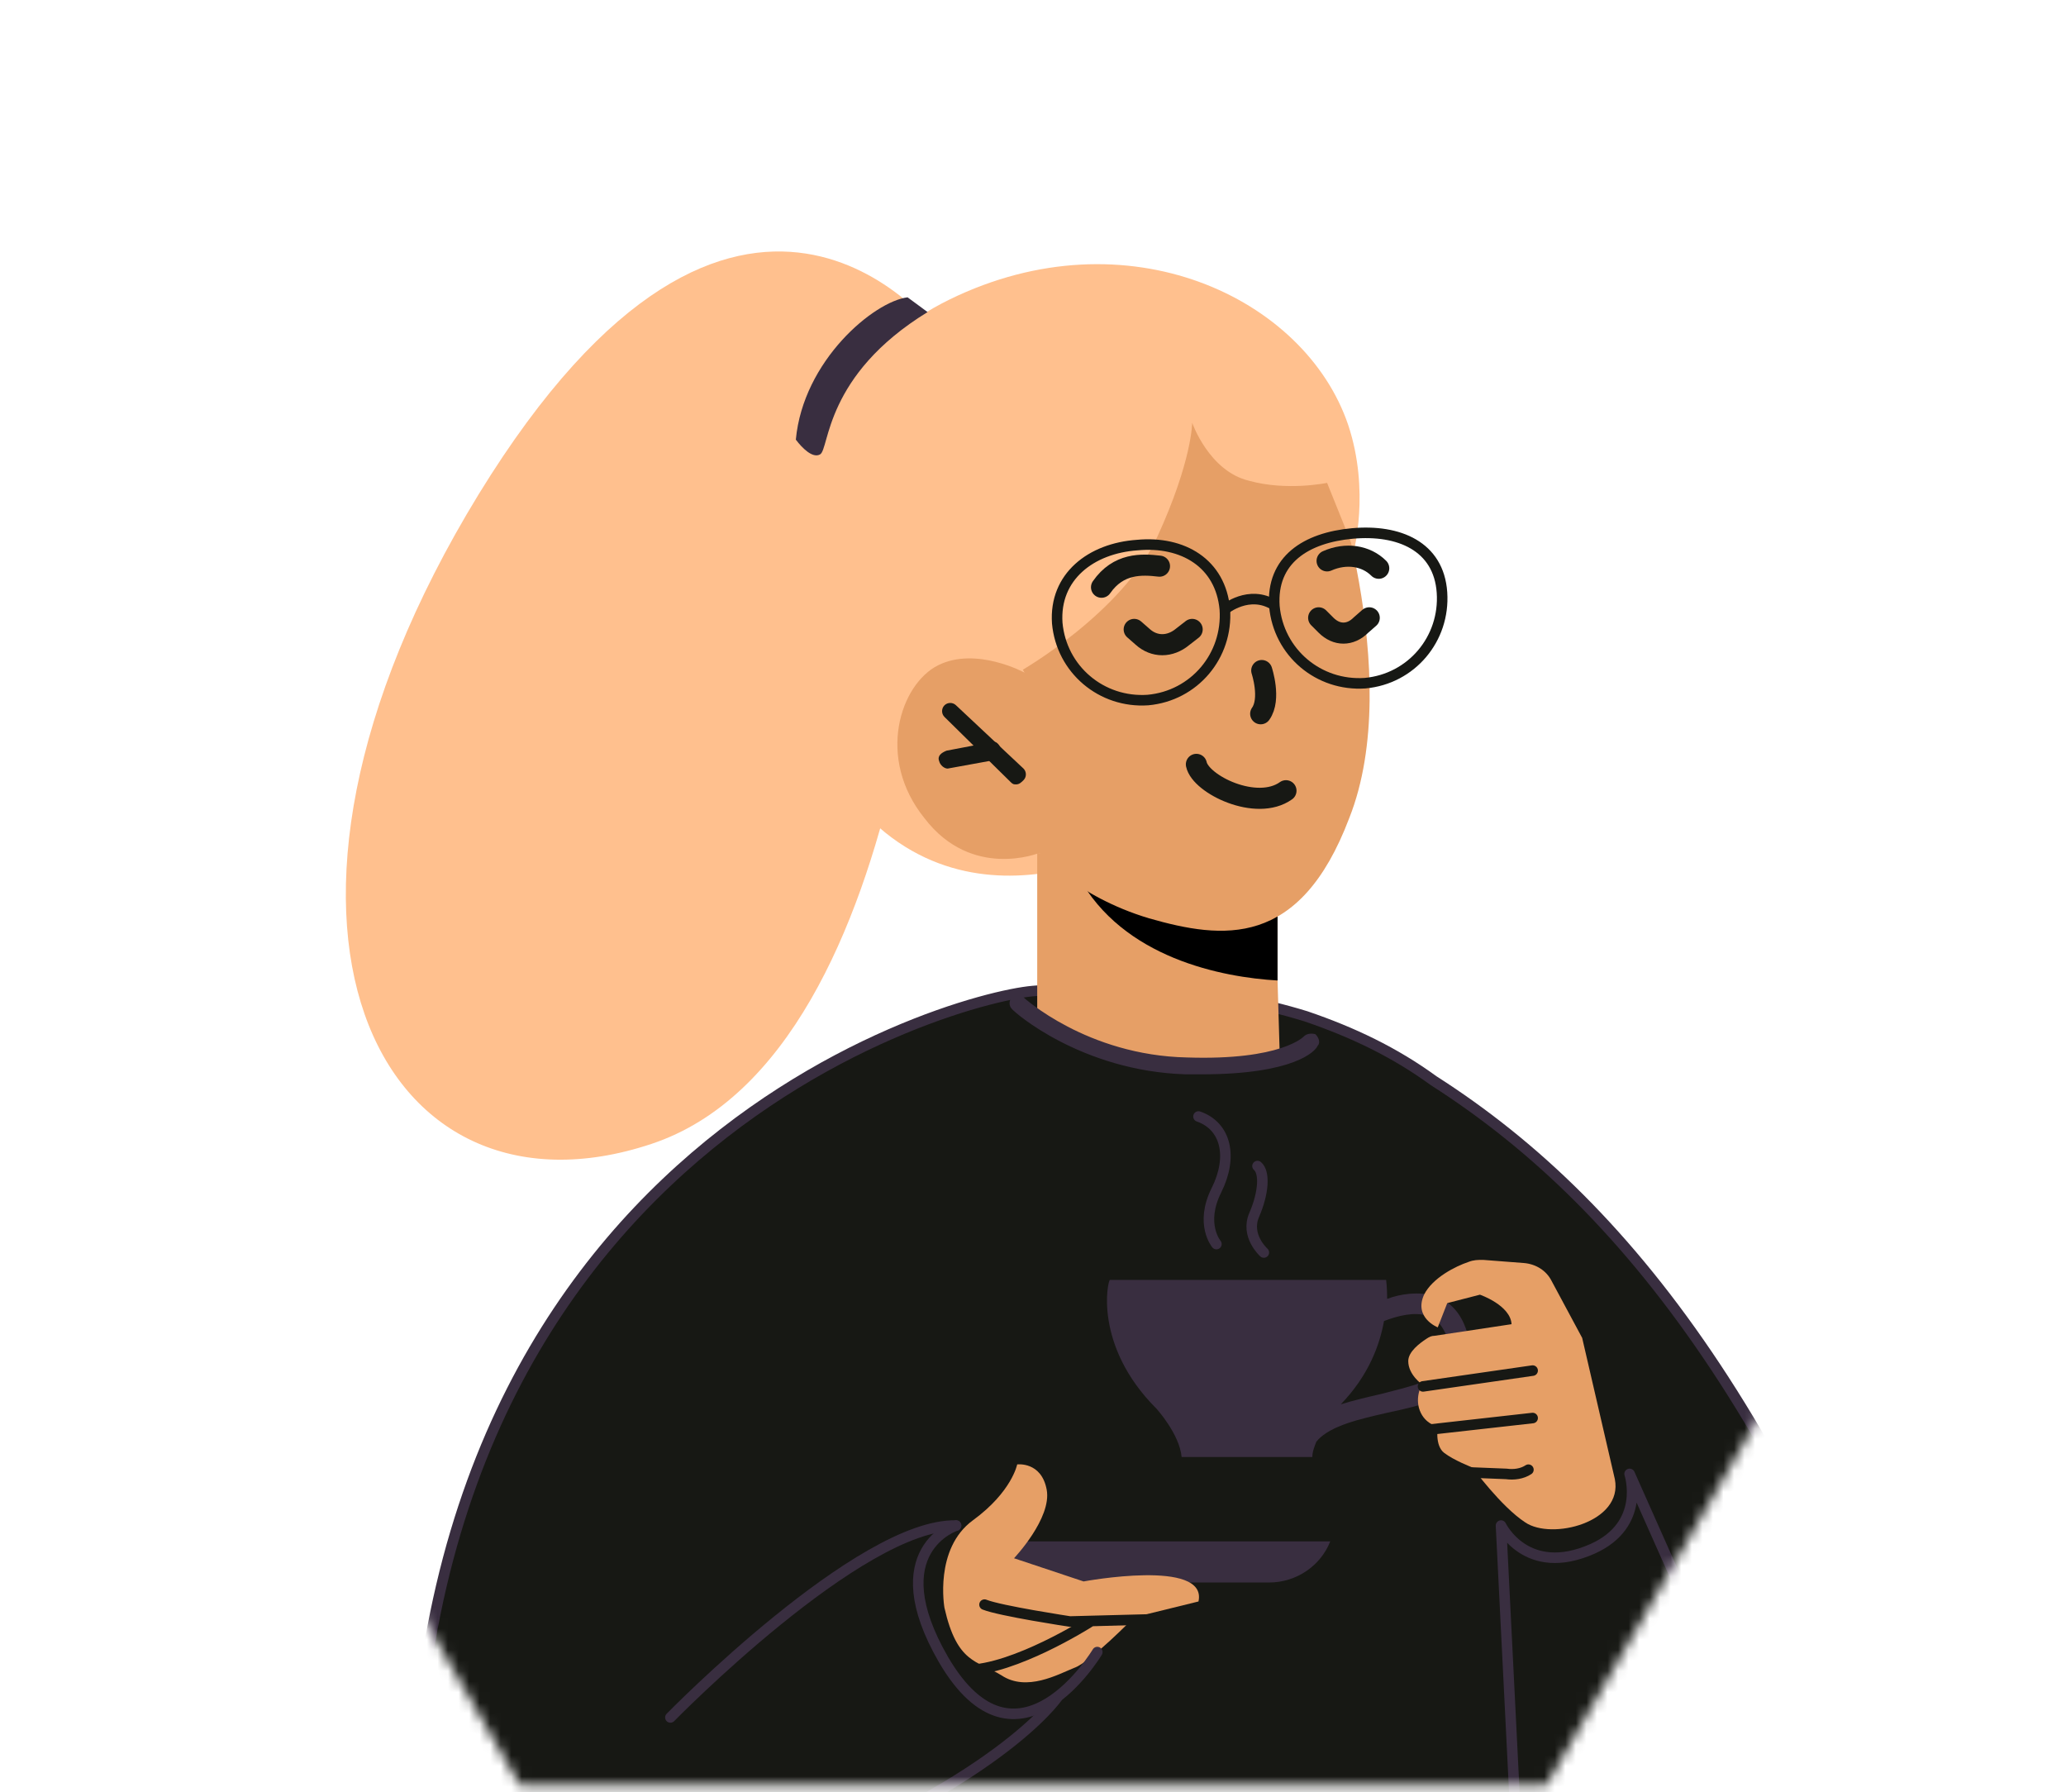
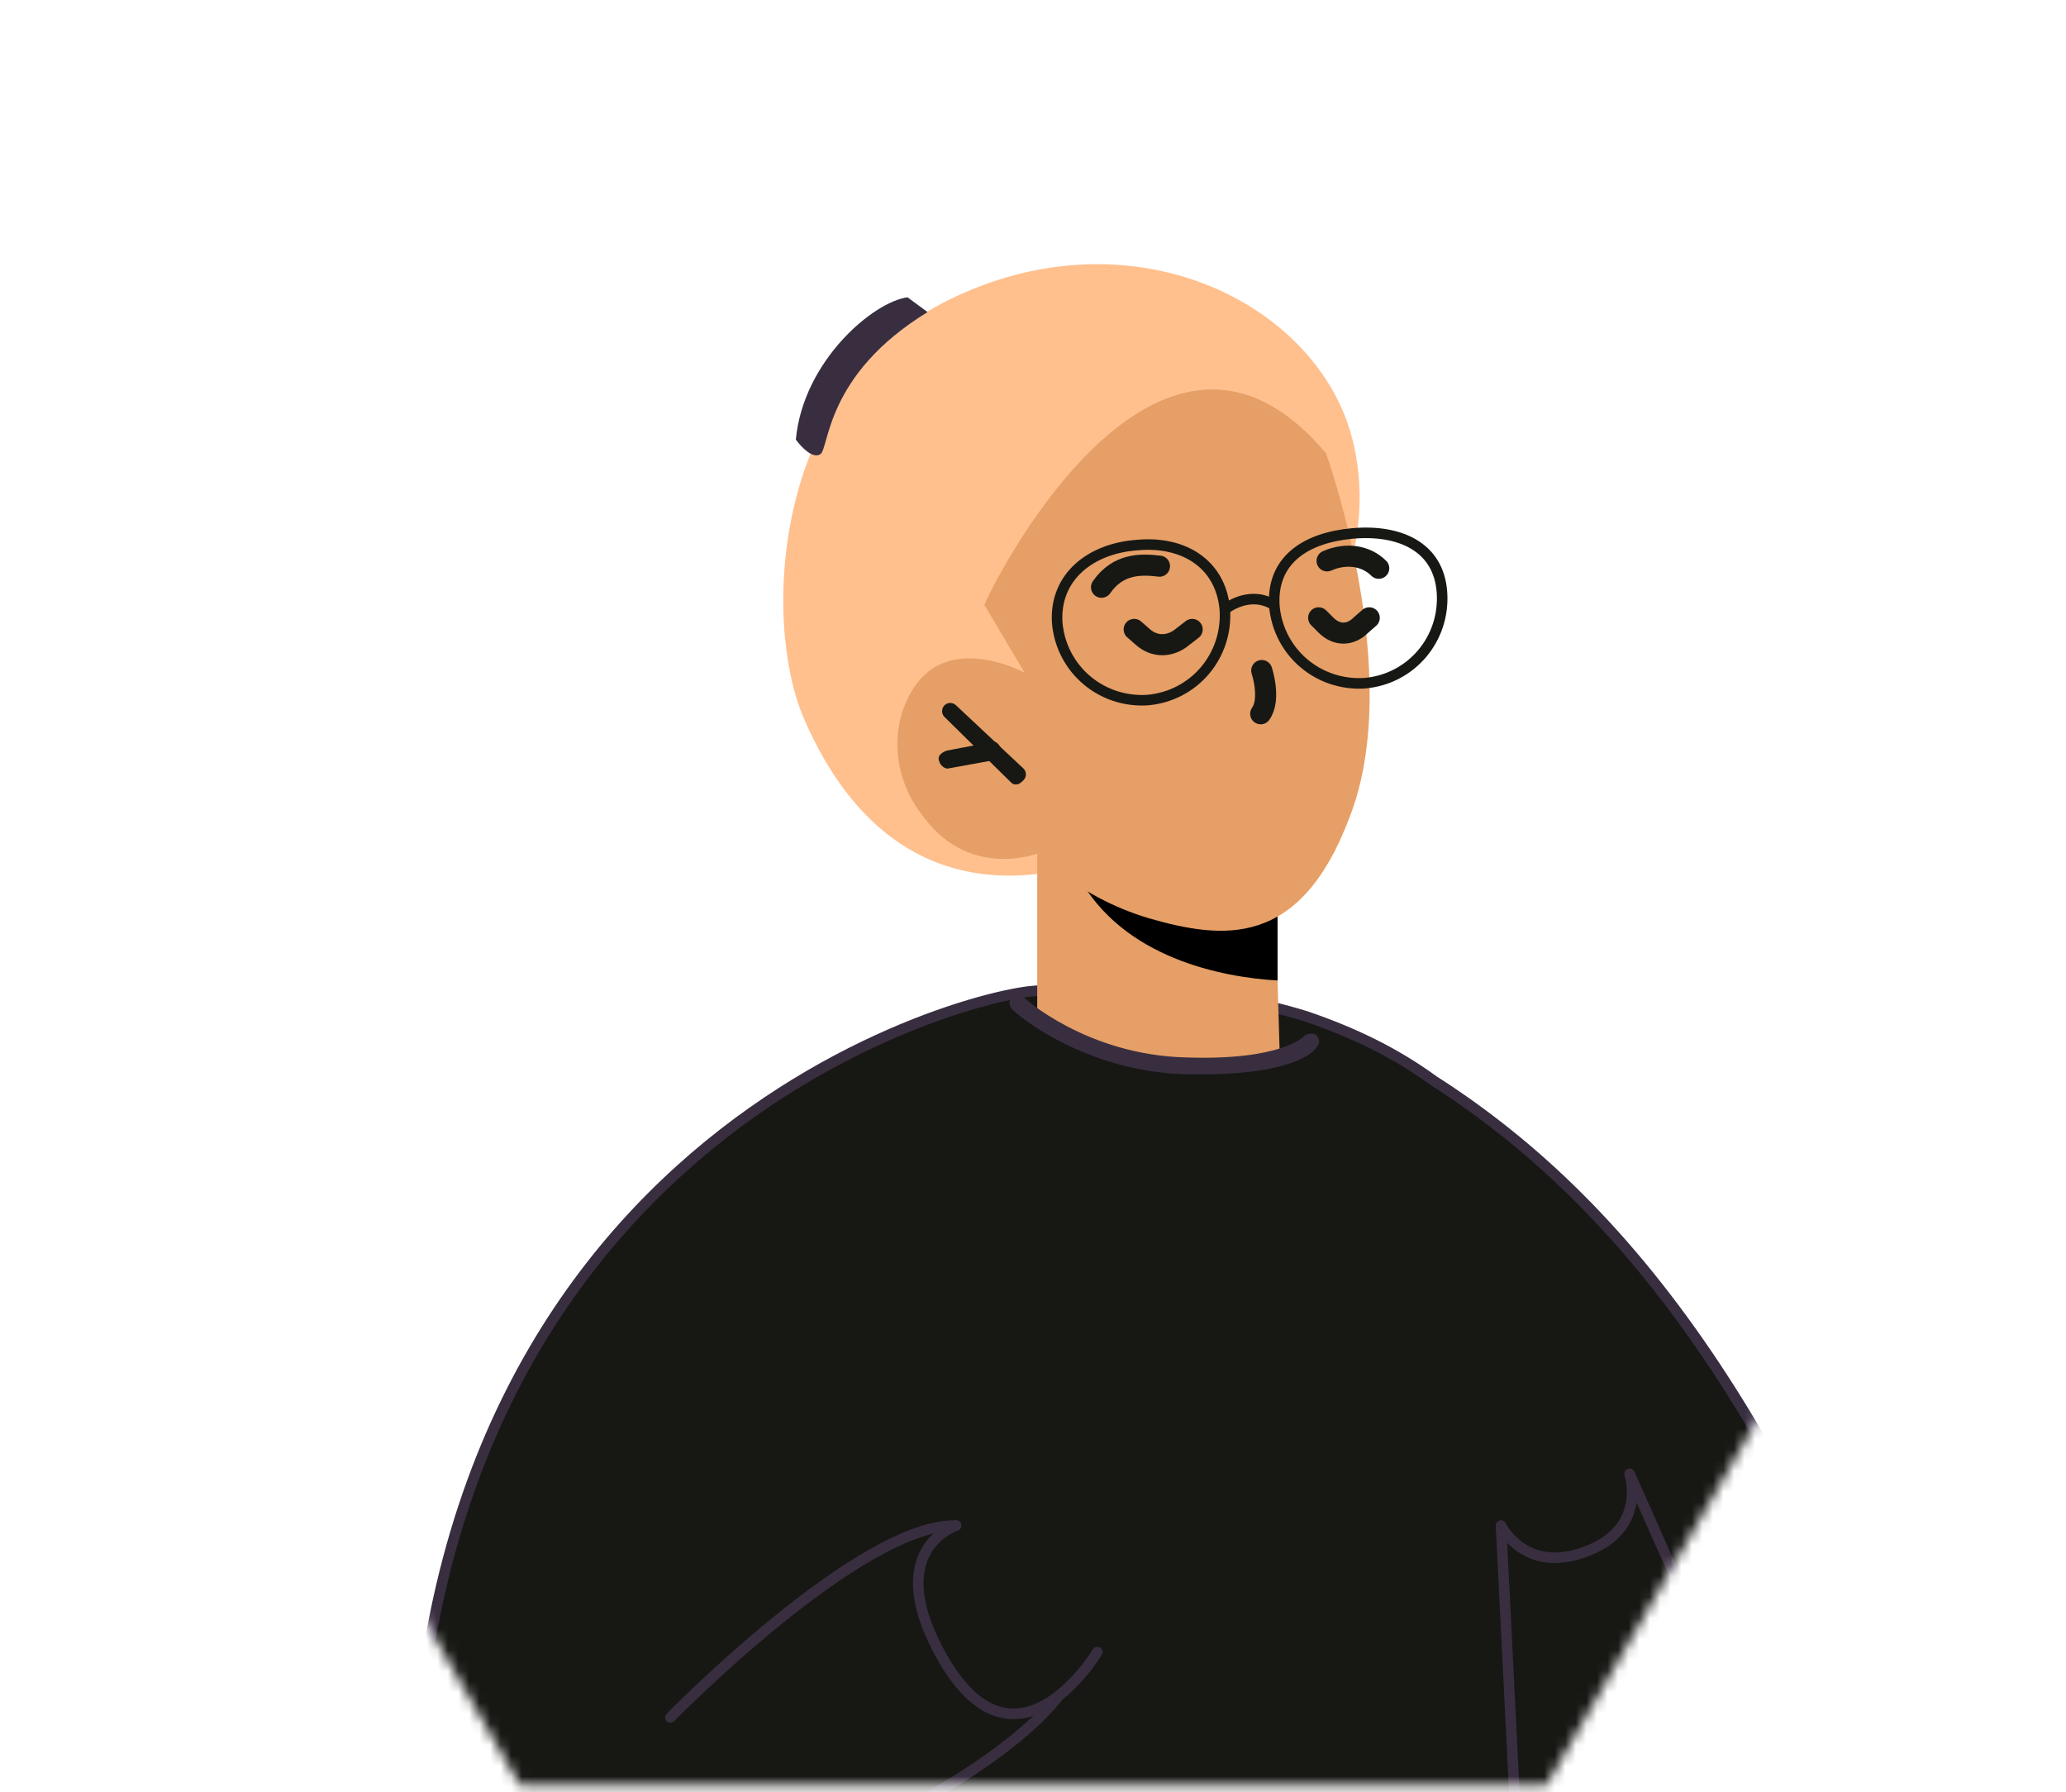
<svg xmlns="http://www.w3.org/2000/svg" width="196" height="170" viewBox="0 0 196 170" fill="none">
  <g clip-path="url(#clip0_2063_5976)">
    <mask id="mask0_2063_5976" style="mask-type:alpha" maskUnits="userSpaceOnUse" x="0" y="0" width="196" height="170">
      <path d="M1.796 85.014L49.905 1.687L146.124 1.687L194.233 85.014L146.124 168.342L49.905 168.342L1.796 85.014Z" fill="#C4C4C4" stroke="#AE81FF" stroke-width="2" />
    </mask>
    <g mask="url(#mask0_2063_5976)">
      <g clip-path="url(#clip1_2063_5976)">
        <mask id="mask1_2063_5976" style="mask-type:luminance" maskUnits="userSpaceOnUse" x="1" y="10" width="194" height="168">
-           <path d="M195 10H1V178H195V10Z" fill="white" />
-         </mask>
+           </mask>
        <g mask="url(#mask1_2063_5976)">
          <path d="M88.9 31.5C88.9 31.5 70.2 6.5 45.4 46.9C20.5 87.6 36 117.1 61.8 108.5C87.7 99.9 88.6 44.1 88.6 44.1L88.9 31.5Z" fill="#FFC08E" />
        </g>
        <mask id="mask2_2063_5976" style="mask-type:luminance" maskUnits="userSpaceOnUse" x="1" y="10" width="194" height="168">
          <path d="M195 10H1V178H195V10Z" fill="white" />
        </mask>
        <g mask="url(#mask2_2063_5976)">
          <path d="M128.4 52.4C128.4 52.4 130 46.6 127.9 40.3C123.8 28.2 106.9 20.2 90.1 28.4C73.3 36.6 72.3 58.7 76.2 68C86.3 91.6 106.7 80.4 106.7 80.4C106.7 80.4 112.3 68.9 128.4 52.4Z" fill="#FFC08E" />
        </g>
        <mask id="mask3_2063_5976" style="mask-type:luminance" maskUnits="userSpaceOnUse" x="1" y="10" width="194" height="168">
          <path d="M195 10H1V178H195V10Z" fill="white" />
        </mask>
        <g mask="url(#mask3_2063_5976)">
          <path d="M77.7 193.3C77.7 193.3 76.5 193.1 75.4 193C75.2 193 74.9 193 74.7 192.9C73.2 192.8 71.1 192.5 68.9 192.2C64.3 191.6 60.1 191.7 54.9 190C49.7 188.2 42.5 191.2 39.8 187.6C32.8 110.6 89.8 94.7 98 94C106.1 93.3 115.5 93.8 123.9 96.4C128.3 97.9 132.3 99.8 136 102.5C155.1 114.7 171.5 136.4 186.5 181.8C185.2 183.1 163.5 199.3 161.6 202.5C160.1 204.7 82.7 194.4 77.7 193.3Z" fill="#171814" stroke="#392E40" />
        </g>
        <mask id="mask4_2063_5976" style="mask-type:luminance" maskUnits="userSpaceOnUse" x="1" y="10" width="194" height="168">
          <path d="M195 10H1V178H195V10Z" fill="white" />
        </mask>
        <g mask="url(#mask4_2063_5976)">
          <path d="M121.2 83.8V84.3V93L121.4 99.8C121.4 99.8 122.1 101.3 114.1 101.3C103.5 101.1 98.4 96.6 98.4 96.6V80.9L101.7 81.4L121.2 83.8Z" fill="#E69F66" />
        </g>
        <mask id="mask5_2063_5976" style="mask-type:luminance" maskUnits="userSpaceOnUse" x="1" y="10" width="194" height="168">
          <path d="M195 10H1V178H195V10Z" fill="white" />
        </mask>
        <g mask="url(#mask5_2063_5976)">
          <path d="M121.2 84.3V93C116 92.7 106.5 90.9 102.3 83.1C102 82.4 101.8 81.8 101.6 81.3L121.2 84.3Z" fill="black" />
        </g>
        <mask id="mask6_2063_5976" style="mask-type:luminance" maskUnits="userSpaceOnUse" x="1" y="10" width="194" height="168">
          <path d="M195 10H1V178H195V10Z" fill="white" />
        </mask>
        <g mask="url(#mask6_2063_5976)">
          <path d="M125.8 43C125.8 43 133.4 64 128 77.6C123.3 90 116 89.1 109 87.1C102 85 98.6 80.9 98.6 80.9C98.6 80.9 92.2 83.5 87.7 77.6C83.1 71.9 85.4 64.9 89 63.1C92.6 61.3 97.2 63.8 97.2 63.8L93.4 57.4C93.2 57.3 109.4 23.5 125.8 43Z" fill="#E69F66" />
        </g>
        <mask id="mask7_2063_5976" style="mask-type:luminance" maskUnits="userSpaceOnUse" x="1" y="10" width="194" height="168">
          <path d="M195 10H1V178H195V10Z" fill="white" />
        </mask>
        <g mask="url(#mask7_2063_5976)">
          <path d="M96.4 74.4C96.2 74.4 96.1 74.4 95.9 74.2L89.6 68C89.3 67.7 89.3 67.2 89.6 66.9C89.9 66.6 90.4 66.6 90.7 66.9L97.1 72.9C97.4 73.2 97.4 73.7 97.1 74C96.9 74.2 96.7 74.4 96.4 74.4Z" fill="#171814" />
        </g>
        <mask id="mask8_2063_5976" style="mask-type:luminance" maskUnits="userSpaceOnUse" x="1" y="10" width="194" height="168">
          <path d="M195 10H1V178H195V10Z" fill="white" />
        </mask>
        <g mask="url(#mask8_2063_5976)">
          <path d="M89.9 72.9C89.6 72.9 89.2 72.6 89.1 72.2C88.9 71.7 89.3 71.4 89.8 71.2L94 70.4C94.5 70.2 94.8 70.6 95 71.1C95.2 71.6 94.8 71.9 94.3 72.1L89.9 72.9Z" fill="#171814" />
        </g>
        <mask id="mask9_2063_5976" style="mask-type:luminance" maskUnits="userSpaceOnUse" x="1" y="10" width="194" height="168">
-           <path d="M195 10H1V178H195V10Z" fill="white" />
-         </mask>
+           </mask>
        <g mask="url(#mask9_2063_5976)">
          <path d="M96.9 63.6C96.9 63.6 106.5 58.1 109.8 50.9C113.1 43.7 113.1 40.1 113.1 40.1C113.1 40.1 114.7 44.7 118.5 45.6C122.1 46.6 125.9 45.8 125.9 45.8L128.6 52.5L127.5 40.6C127.5 40.6 114.8 32.7 113.5 32.7C112.2 32.7 95.9 36.5 95.1 37.6C94.1 38.6 89.6 51.6 89.6 51.6L89.4 57.3L96.9 63.6Z" fill="#FFC08E" />
        </g>
        <mask id="mask10_2063_5976" style="mask-type:luminance" maskUnits="userSpaceOnUse" x="1" y="10" width="194" height="168">
          <path d="M195 10H1V178H195V10Z" fill="white" />
        </mask>
        <g mask="url(#mask10_2063_5976)">
          <path d="M86.1 28.2L88 29.6C78.2 35.6 78.7 42.6 77.8 43.1C77.1 43.5 76.1 42.5 75.5 41.7C76.2 34.2 82.9 28.6 86.1 28.2Z" fill="#392E40" />
        </g>
        <mask id="mask11_2063_5976" style="mask-type:luminance" maskUnits="userSpaceOnUse" x="1" y="10" width="194" height="168">
          <path d="M195 10H1V178H195V10Z" fill="white" />
        </mask>
        <g mask="url(#mask11_2063_5976)">
          <path d="M114 101.9C113.5 101.9 113 101.9 112.5 101.9C102.6 101.6 96.2 96 96 95.7C95.7 95.4 95.7 94.9 96 94.6C96.3 94.3 96.8 94.3 97.1 94.6C97.1 94.6 103.1 100.1 112.6 100.3C121.6 100.6 123.7 98.3 123.7 98.3C124 98 124.5 98 124.8 98.1C125.1 98.4 125.3 98.9 125 99.2C124.8 99.7 122.8 101.9 114 101.9Z" fill="#392E40" />
        </g>
        <mask id="mask12_2063_5976" style="mask-type:luminance" maskUnits="userSpaceOnUse" x="1" y="10" width="194" height="168">
-           <path d="M195 10H1V178H195V10Z" fill="white" />
-         </mask>
+           </mask>
        <g mask="url(#mask12_2063_5976)">
          <path d="M109.7 133.6C109.7 133.6 111.9 136 112.1 138.2H124.5C124.5 137.7 124.7 137.2 124.9 136.7C124.9 136.7 125 136.7 125 136.6C126.3 135.2 129 134.6 131.6 134C134.9 133.3 137.9 132.6 139.1 130.3C139.7 129 139.7 127.5 138.9 125.6C138.3 124.2 137.3 123.3 136 122.9C134.6 122.5 132.9 122.7 131.6 123.2C131.6 122.1 131.5 121.4 131.5 121.4H105.3C105.1 121.4 103.7 127.6 109.7 133.6ZM131.1 132.2C129.8 132.5 128.5 132.8 127.2 133.2C129.9 130.4 130.9 127.5 131.3 125.3C132.6 124.8 134.2 124.4 135.4 124.8C136.2 125 136.7 125.6 137.1 126.4C137.7 127.7 137.8 128.7 137.4 129.5C136.5 130.9 133.8 131.5 131.1 132.2Z" fill="#392E40" />
          <path d="M153.2 140.3L150.1 126.9L147.2 121.5C146.7 120.5 145.7 119.9 144.6 119.8L140.7 119.5C140.2 119.5 139.8 119.5 139.3 119.7C138.1 120.1 135.9 121.2 135.1 122.8C134.1 125 136.4 125.9 136.4 125.9L137.3 123.6L140.4 122.8C140.4 122.8 143.3 123.8 143.4 125.6L136.1 126.7C135.8 126.7 135.6 126.8 135.3 127C134.7 127.4 133.6 128.2 133.6 129.1C133.6 130.4 134.9 131.3 134.9 131.3C134.9 131.3 134.2 132.5 134.7 133.8C135.2 135.1 136.4 135.3 136.4 135.3C136.4 135.3 136.1 137.1 137 137.8C137.9 138.5 139.7 139.2 139.7 139.2C139.7 139.2 142.4 142.9 144.7 144.4C147.2 146.1 154 144.4 153.2 140.3Z" fill="#E69F66" />
          <path d="M135 131.5L145.4 130" stroke="#171814" stroke-linecap="round" stroke-linejoin="round" />
          <path d="M134.7 135.7L145.4 134.5" stroke="#171814" stroke-linecap="round" stroke-linejoin="round" />
          <path d="M137.9 139.6L142.9 139.8C143.6 139.9 144.4 139.8 145 139.4" stroke="#171814" stroke-linecap="round" stroke-linejoin="round" />
          <path d="M126.2 146.2C125.3 148.5 123 150.1 120.4 150.1H98.9C96.3 150.1 94 148.5 93.1 146.2H126.2Z" fill="#392E40" />
          <path d="M89.6 152.5C89.6 152.5 88.6 146.9 92.3 144.2C96 141.5 96.5 138.9 96.5 138.9C96.5 138.9 98.8 138.6 99.3 141.3C99.8 144 96.2 147.8 96.2 147.8L102.8 150C102.8 150 114.6 147.8 113.7 151.9L107.6 153.4C107.6 153.4 103.4 157.7 101.9 158.2C100.4 158.8 97.4 160.5 95 158.9C92.7 157.5 90.8 157.8 89.6 152.5Z" fill="#E69F66" />
          <path d="M109.2 153.6L101.5 153.8C101.5 153.8 94.9 152.8 93.4 152.2" stroke="#171814" stroke-linecap="round" stroke-linejoin="round" />
          <path d="M103.3 153.9C103.3 153.9 96.2 158.4 91.7 158.4" stroke="#171814" stroke-linecap="round" stroke-linejoin="round" />
-           <path d="M115.4 118C115.4 118 113.8 116.1 115.4 112.9C117 109.7 116.3 106.8 113.7 105.9" fill="#171814" />
+           <path d="M115.4 118C115.4 118 113.8 116.1 115.4 112.9" fill="#171814" />
          <path d="M115.4 118C115.4 118 113.8 116.1 115.4 112.9C117 109.7 116.3 106.8 113.7 105.9" stroke="#392E40" stroke-linecap="round" stroke-linejoin="round" />
          <path d="M119.9 118.8C119.9 118.8 118.1 117.2 119 115.2C119.9 113.1 120 111.2 119.3 110.6" fill="#171814" />
          <path d="M119.9 118.8C119.9 118.8 118.1 117.2 119 115.2C119.9 113.1 120 111.2 119.3 110.6" stroke="#392E40" stroke-linecap="round" stroke-linejoin="round" />
        </g>
        <mask id="mask13_2063_5976" style="mask-type:luminance" maskUnits="userSpaceOnUse" x="1" y="10" width="194" height="168">
          <path d="M195 10H1V178H195V10Z" fill="white" />
        </mask>
        <g mask="url(#mask13_2063_5976)">
          <path d="M116.2 57.8C116.5 62.2 113.3 66 108.9 66.4C104.5 66.7 100.7 63.5 100.3 59.1C100 54.7 103.5 52 107.9 51.7C112.2 51.3 115.8 53.4 116.2 57.8Z" stroke="#171814" />
          <path d="M136.8 56.2C137.1 60.6 133.9 64.4 129.5 64.8C125.1 65.1 121.3 61.9 120.9 57.5C120.6 53.1 123.9 51 128.3 50.6C132.7 50.2 136.5 51.8 136.8 56.2Z" stroke="#171814" />
          <path d="M116.2 57.8C116.2 57.8 118.5 55.9 120.9 57.4" stroke="#171814" />
        </g>
        <mask id="mask14_2063_5976" style="mask-type:luminance" maskUnits="userSpaceOnUse" x="1" y="10" width="194" height="168">
          <path d="M195 10H1V178H195V10Z" fill="white" />
        </mask>
        <g mask="url(#mask14_2063_5976)">
          <path d="M107.6 59.7L108.4 60.4C109.5 61.4 111 61.4 112.2 60.4L113.1 59.7" stroke="#171814" stroke-width="2" stroke-linecap="round" stroke-linejoin="round" />
        </g>
        <mask id="mask15_2063_5976" style="mask-type:luminance" maskUnits="userSpaceOnUse" x="1" y="10" width="194" height="168">
          <path d="M195 10H1V178H195V10Z" fill="white" />
        </mask>
        <g mask="url(#mask15_2063_5976)">
          <path d="M125.1 58.6L125.8 59.3C126.8 60.3 128.1 60.3 129.1 59.3L129.9 58.6" stroke="#171814" stroke-width="2" stroke-linecap="round" stroke-linejoin="round" />
        </g>
        <mask id="mask16_2063_5976" style="mask-type:luminance" maskUnits="userSpaceOnUse" x="1" y="10" width="194" height="168">
-           <path d="M195 10H1V178H195V10Z" fill="white" />
-         </mask>
+           </mask>
        <g mask="url(#mask16_2063_5976)">
          <path d="M113.5 72.5C113.9 74.4 119.2 77 122 75" stroke="#171814" stroke-width="2" stroke-linecap="round" stroke-linejoin="round" />
        </g>
        <mask id="mask17_2063_5976" style="mask-type:luminance" maskUnits="userSpaceOnUse" x="1" y="10" width="194" height="168">
          <path d="M195 10H1V178H195V10Z" fill="white" />
        </mask>
        <g mask="url(#mask17_2063_5976)">
          <path d="M119.7 63.6C119.7 63.6 120.6 66.3 119.6 67.7" stroke="#171814" stroke-width="2" stroke-linecap="round" stroke-linejoin="round" />
        </g>
        <mask id="mask18_2063_5976" style="mask-type:luminance" maskUnits="userSpaceOnUse" x="1" y="10" width="194" height="168">
          <path d="M195 10H1V178H195V10Z" fill="white" />
        </mask>
        <g mask="url(#mask18_2063_5976)">
          <path d="M90.7 144.7C90.7 144.7 83.5 147 89.5 157.4C96.5 169.4 104.1 156.7 104.1 156.7" stroke="#392E40" stroke-linecap="round" stroke-linejoin="round" />
        </g>
        <mask id="mask19_2063_5976" style="mask-type:luminance" maskUnits="userSpaceOnUse" x="1" y="10" width="194" height="168">
          <path d="M195 10H1V178H195V10Z" fill="white" />
        </mask>
        <g mask="url(#mask19_2063_5976)">
          <path d="M63.6 162.9C63.6 162.9 81.6 144.5 90.7 144.7" stroke="#392E40" stroke-linecap="round" stroke-linejoin="round" />
        </g>
        <mask id="mask20_2063_5976" style="mask-type:luminance" maskUnits="userSpaceOnUse" x="1" y="10" width="194" height="168">
          <path d="M195 10H1V178H195V10Z" fill="white" />
        </mask>
        <g mask="url(#mask20_2063_5976)">
          <path d="M100.3 161C100.3 161 94.5 169.5 71.4 178" stroke="#392E40" stroke-linecap="round" stroke-linejoin="round" />
        </g>
        <mask id="mask21_2063_5976" style="mask-type:luminance" maskUnits="userSpaceOnUse" x="1" y="10" width="194" height="168">
          <path d="M195 10H1V178H195V10Z" fill="white" />
        </mask>
        <g mask="url(#mask21_2063_5976)">
          <path d="M144.2 180.7L142.4 144.7C142.4 144.7 144.8 149.7 151.1 146.9C156.2 144.6 154.6 139.8 154.6 139.8L172.8 180.7H144.2Z" stroke="#392E40" stroke-linecap="round" stroke-linejoin="round" />
        </g>
        <mask id="mask22_2063_5976" style="mask-type:luminance" maskUnits="userSpaceOnUse" x="1" y="10" width="194" height="168">
          <path d="M195 10H1V178H195V10Z" fill="white" />
        </mask>
        <g mask="url(#mask22_2063_5976)">
          <path d="M110 53.7C108.3 53.5 106.1 53.4 104.5 55.7" stroke="#171814" stroke-width="2" stroke-linecap="round" stroke-linejoin="round" />
        </g>
        <mask id="mask23_2063_5976" style="mask-type:luminance" maskUnits="userSpaceOnUse" x="1" y="10" width="194" height="168">
          <path d="M195 10H1V178H195V10Z" fill="white" />
        </mask>
        <g mask="url(#mask23_2063_5976)">
          <path d="M130.8 53.9C129.6 52.7 127.7 52.4 125.9 53.2" stroke="#171814" stroke-width="2" stroke-linecap="round" stroke-linejoin="round" />
        </g>
      </g>
    </g>
  </g>
  <defs>
    <clipPath id="clip0_2063_5976">
      <rect width="196" height="170" fill="white" />
    </clipPath>
    <clipPath id="clip1_2063_5976">
      <rect width="194" height="168" fill="white" transform="translate(1 10)" />
    </clipPath>
  </defs>
</svg>